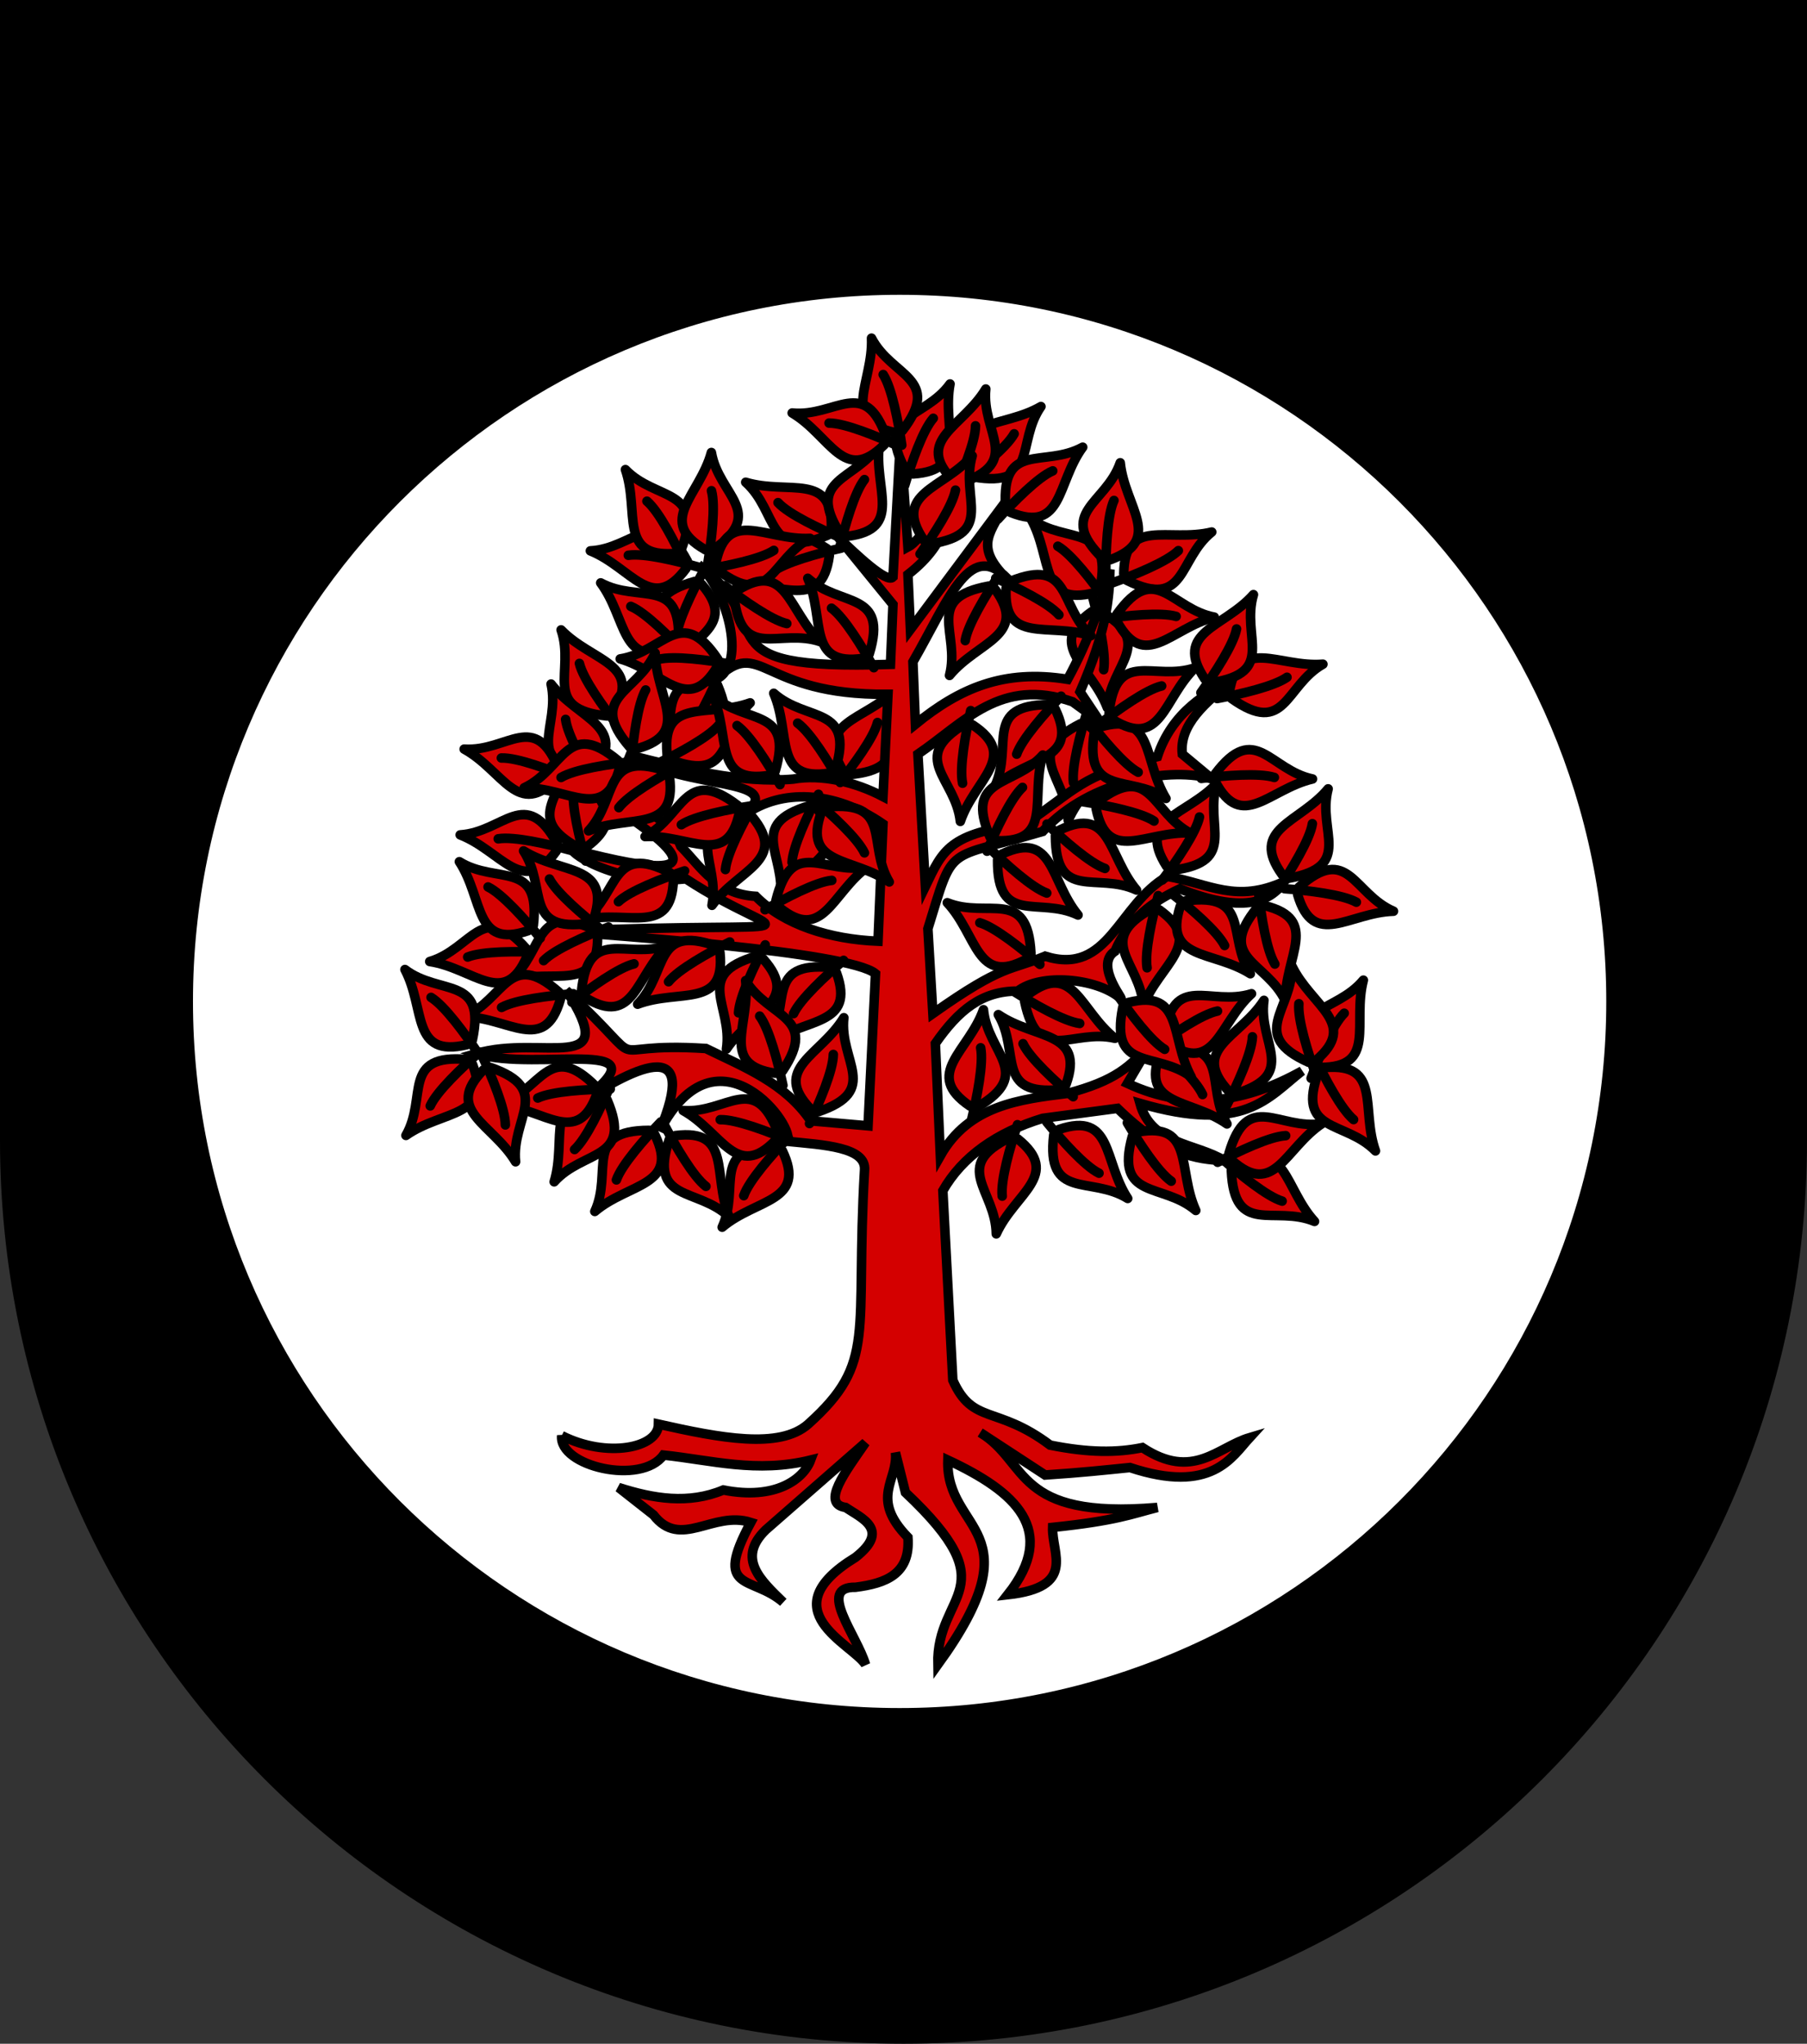
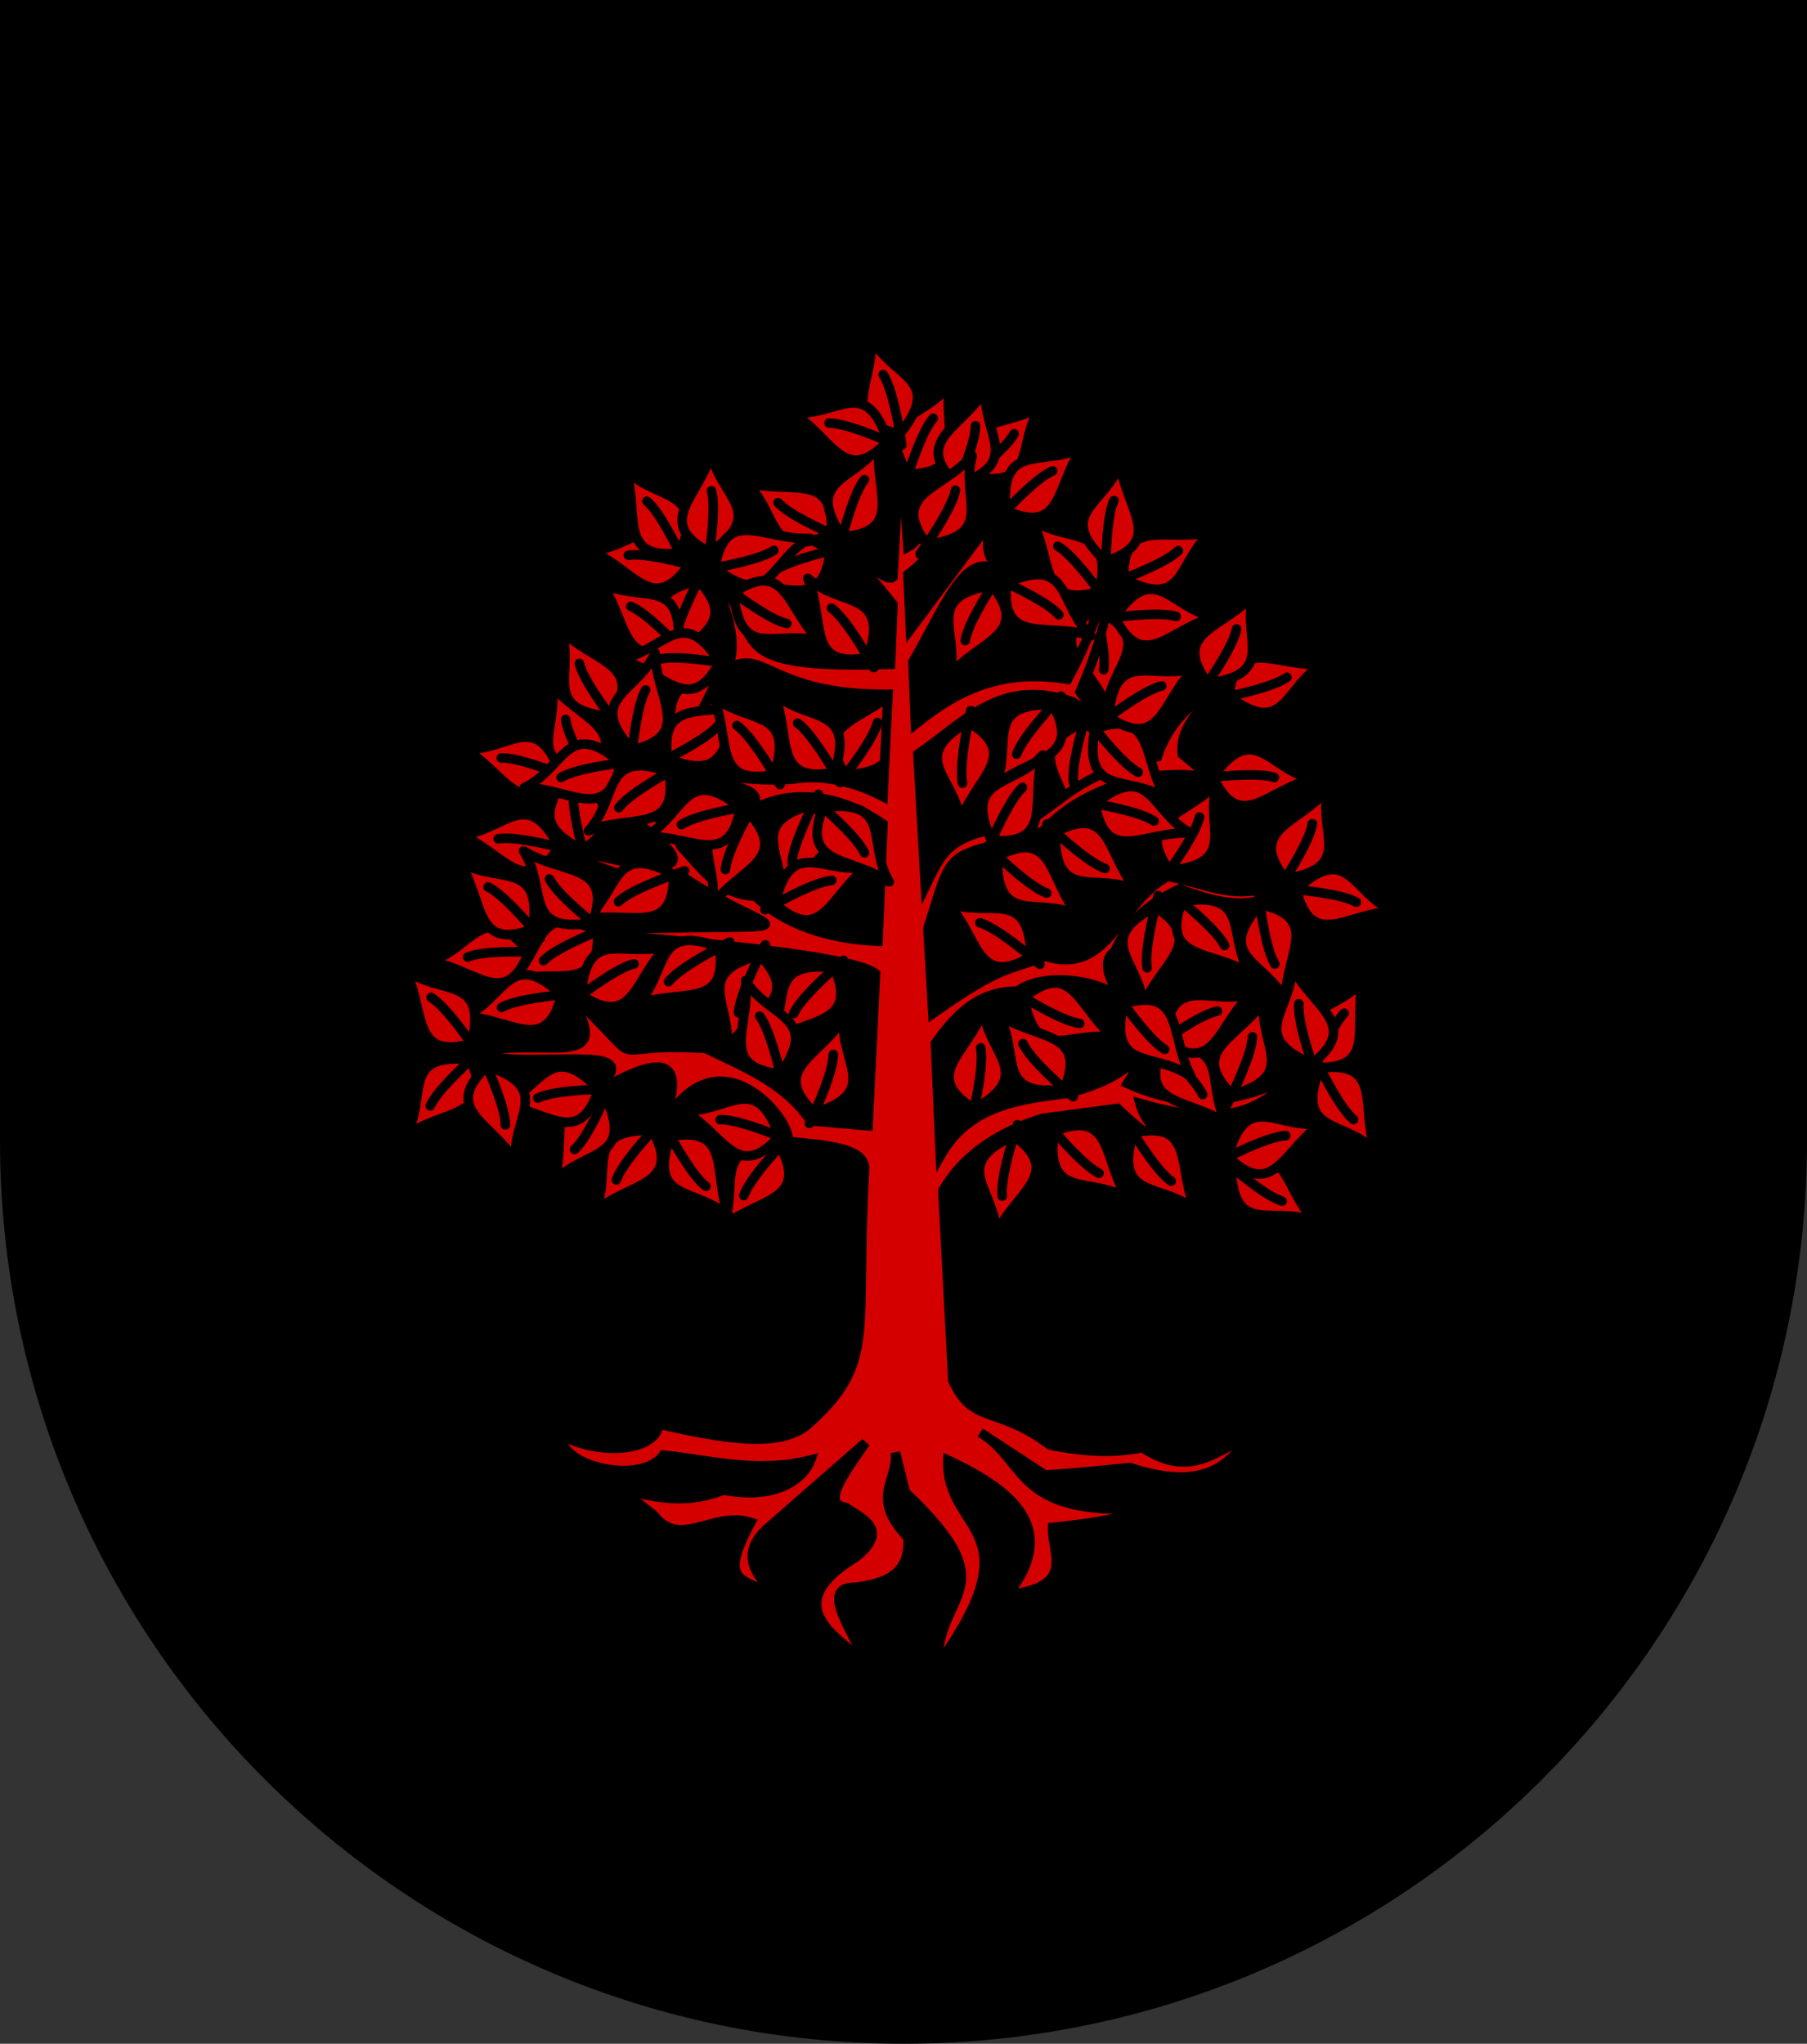
<svg xmlns="http://www.w3.org/2000/svg" xmlns:ns1="http://www.inkscape.org/namespaces/inkscape" xmlns:ns2="http://sodipodi.sourceforge.net/DTD/sodipodi-0.dtd" xmlns:xlink="http://www.w3.org/1999/xlink" width="763" height="863" id="svg2" version="1.1" ns1:version="0.47 r22583" ns2:docname="Wappen_Haus_Gareth.svg">
  <rect width="100%" height="100%" fill="#333333" stroke="none" />
  <defs id="defs4">
    <ns1:perspective ns2:type="inkscape:persp3d" ns1:vp_x="0 : 526.18109 : 1" ns1:vp_y="0 : 1000 : 0" ns1:vp_z="744.09448 : 526.18109 : 1" ns1:persp3d-origin="372.04724 : 350.78739 : 1" id="perspective10" />
    <ns1:perspective id="perspective2828" ns1:persp3d-origin="0.5 : 0.33333333 : 1" ns1:vp_z="1 : 0.5 : 1" ns1:vp_y="0 : 1000 : 0" ns1:vp_x="0 : 0.5 : 1" ns2:type="inkscape:persp3d" />
    <ns1:perspective id="perspective2828-7" ns1:persp3d-origin="0.5 : 0.33333333 : 1" ns1:vp_z="1 : 0.5 : 1" ns1:vp_y="0 : 1000 : 0" ns1:vp_x="0 : 0.5 : 1" ns2:type="inkscape:persp3d" />
    <ns1:perspective id="perspective3640" ns1:persp3d-origin="0.5 : 0.33333333 : 1" ns1:vp_z="1 : 0.5 : 1" ns1:vp_y="0 : 1000 : 0" ns1:vp_x="0 : 0.5 : 1" ns2:type="inkscape:persp3d" />
    <ns1:perspective id="perspective3670" ns1:persp3d-origin="0.5 : 0.33333333 : 1" ns1:vp_z="1 : 0.5 : 1" ns1:vp_y="0 : 1000 : 0" ns1:vp_x="0 : 0.5 : 1" ns2:type="inkscape:persp3d" />
    <ns1:perspective id="perspective3693" ns1:persp3d-origin="0.5 : 0.33333333 : 1" ns1:vp_z="1 : 0.5 : 1" ns1:vp_y="0 : 1000 : 0" ns1:vp_x="0 : 0.5 : 1" ns2:type="inkscape:persp3d" />
    <ns1:perspective id="perspective3720" ns1:persp3d-origin="0.5 : 0.33333333 : 1" ns1:vp_z="1 : 0.5 : 1" ns1:vp_y="0 : 1000 : 0" ns1:vp_x="0 : 0.5 : 1" ns2:type="inkscape:persp3d" />
    <ns1:perspective id="perspective3747" ns1:persp3d-origin="0.5 : 0.33333333 : 1" ns1:vp_z="1 : 0.5 : 1" ns1:vp_y="0 : 1000 : 0" ns1:vp_x="0 : 0.5 : 1" ns2:type="inkscape:persp3d" />
    <ns1:perspective id="perspective3763" ns1:persp3d-origin="0.5 : 0.33333333 : 1" ns1:vp_z="1 : 0.5 : 1" ns1:vp_y="0 : 1000 : 0" ns1:vp_x="0 : 0.5 : 1" ns2:type="inkscape:persp3d" />
    <ns1:perspective id="perspective3792" ns1:persp3d-origin="0.5 : 0.33333333 : 1" ns1:vp_z="1 : 0.5 : 1" ns1:vp_y="0 : 1000 : 0" ns1:vp_x="0 : 0.5 : 1" ns2:type="inkscape:persp3d" />
    <ns1:perspective id="perspective3814" ns1:persp3d-origin="0.5 : 0.33333333 : 1" ns1:vp_z="1 : 0.5 : 1" ns1:vp_y="0 : 1000 : 0" ns1:vp_x="0 : 0.5 : 1" ns2:type="inkscape:persp3d" />
    <ns1:perspective id="perspective3841" ns1:persp3d-origin="0.5 : 0.33333333 : 1" ns1:vp_z="1 : 0.5 : 1" ns1:vp_y="0 : 1000 : 0" ns1:vp_x="0 : 0.5 : 1" ns2:type="inkscape:persp3d" />
    <ns1:perspective id="perspective3841-5" ns1:persp3d-origin="0.5 : 0.33333333 : 1" ns1:vp_z="1 : 0.5 : 1" ns1:vp_y="0 : 1000 : 0" ns1:vp_x="0 : 0.5 : 1" ns2:type="inkscape:persp3d" />
    <ns1:perspective id="perspective3872" ns1:persp3d-origin="0.5 : 0.33333333 : 1" ns1:vp_z="1 : 0.5 : 1" ns1:vp_y="0 : 1000 : 0" ns1:vp_x="0 : 0.5 : 1" ns2:type="inkscape:persp3d" />
    <ns1:perspective id="perspective3898" ns1:persp3d-origin="0.5 : 0.33333333 : 1" ns1:vp_z="1 : 0.5 : 1" ns1:vp_y="0 : 1000 : 0" ns1:vp_x="0 : 0.5 : 1" ns2:type="inkscape:persp3d" />
    <ns1:perspective id="perspective3920" ns1:persp3d-origin="0.5 : 0.33333333 : 1" ns1:vp_z="1 : 0.5 : 1" ns1:vp_y="0 : 1000 : 0" ns1:vp_x="0 : 0.5 : 1" ns2:type="inkscape:persp3d" />
    <ns1:perspective id="perspective2860" ns1:persp3d-origin="0.5 : 0.33333333 : 1" ns1:vp_z="1 : 0.5 : 1" ns1:vp_y="0 : 1000 : 0" ns1:vp_x="0 : 0.5 : 1" ns2:type="inkscape:persp3d" />
    <ns1:perspective id="perspective3672" ns1:persp3d-origin="0.5 : 0.33333333 : 1" ns1:vp_z="1 : 0.5 : 1" ns1:vp_y="0 : 1000 : 0" ns1:vp_x="0 : 0.5 : 1" ns2:type="inkscape:persp3d" />
    <ns1:perspective id="perspective3695" ns1:persp3d-origin="0.5 : 0.33333333 : 1" ns1:vp_z="1 : 0.5 : 1" ns1:vp_y="0 : 1000 : 0" ns1:vp_x="0 : 0.5 : 1" ns2:type="inkscape:persp3d" />
    <ns1:perspective id="perspective3261" ns1:persp3d-origin="0.5 : 0.33333333 : 1" ns1:vp_z="1 : 0.5 : 1" ns1:vp_y="0 : 1000 : 0" ns1:vp_x="0 : 0.5 : 1" ns2:type="inkscape:persp3d" />
    <ns1:perspective id="perspective2828-1" ns1:persp3d-origin="0.5 : 0.33333333 : 1" ns1:vp_z="1 : 0.5 : 1" ns1:vp_y="0 : 1000 : 0" ns1:vp_x="0 : 0.5 : 1" ns2:type="inkscape:persp3d" />
    <ns1:perspective id="perspective3652" ns1:persp3d-origin="0.5 : 0.33333333 : 1" ns1:vp_z="1 : 0.5 : 1" ns1:vp_y="0 : 1000 : 0" ns1:vp_x="0 : 0.5 : 1" ns2:type="inkscape:persp3d" />
    <ns1:perspective id="perspective3652-2" ns1:persp3d-origin="0.5 : 0.33333333 : 1" ns1:vp_z="1 : 0.5 : 1" ns1:vp_y="0 : 1000 : 0" ns1:vp_x="0 : 0.5 : 1" ns2:type="inkscape:persp3d" />
    <ns1:perspective id="perspective3652-5" ns1:persp3d-origin="0.5 : 0.33333333 : 1" ns1:vp_z="1 : 0.5 : 1" ns1:vp_y="0 : 1000 : 0" ns1:vp_x="0 : 0.5 : 1" ns2:type="inkscape:persp3d" />
    <ns1:perspective id="perspective3727" ns1:persp3d-origin="0.5 : 0.33333333 : 1" ns1:vp_z="1 : 0.5 : 1" ns1:vp_y="0 : 1000 : 0" ns1:vp_x="0 : 0.5 : 1" ns2:type="inkscape:persp3d" />
    <ns1:perspective id="perspective3843" ns1:persp3d-origin="0.5 : 0.33333333 : 1" ns1:vp_z="1 : 0.5 : 1" ns1:vp_y="0 : 1000 : 0" ns1:vp_x="0 : 0.5 : 1" ns2:type="inkscape:persp3d" />
    <ns1:perspective id="perspective3970" ns1:persp3d-origin="0.5 : 0.33333333 : 1" ns1:vp_z="1 : 0.5 : 1" ns1:vp_y="0 : 1000 : 0" ns1:vp_x="0 : 0.5 : 1" ns2:type="inkscape:persp3d" />
    <ns1:perspective id="perspective4007" ns1:persp3d-origin="0.5 : 0.33333333 : 1" ns1:vp_z="1 : 0.5 : 1" ns1:vp_y="0 : 1000 : 0" ns1:vp_x="0 : 0.5 : 1" ns2:type="inkscape:persp3d" />
    <ns1:perspective id="perspective4062" ns1:persp3d-origin="0.5 : 0.33333333 : 1" ns1:vp_z="1 : 0.5 : 1" ns1:vp_y="0 : 1000 : 0" ns1:vp_x="0 : 0.5 : 1" ns2:type="inkscape:persp3d" />
    <ns1:perspective id="perspective4153" ns1:persp3d-origin="0.5 : 0.33333333 : 1" ns1:vp_z="1 : 0.5 : 1" ns1:vp_y="0 : 1000 : 0" ns1:vp_x="0 : 0.5 : 1" ns2:type="inkscape:persp3d" />
    <ns1:perspective id="perspective4316" ns1:persp3d-origin="0.5 : 0.33333333 : 1" ns1:vp_z="1 : 0.5 : 1" ns1:vp_y="0 : 1000 : 0" ns1:vp_x="0 : 0.5 : 1" ns2:type="inkscape:persp3d" />
    <ns1:perspective id="perspective4316-9" ns1:persp3d-origin="0.5 : 0.33333333 : 1" ns1:vp_z="1 : 0.5 : 1" ns1:vp_y="0 : 1000 : 0" ns1:vp_x="0 : 0.5 : 1" ns2:type="inkscape:persp3d" />
    <ns1:perspective id="perspective2898" ns1:persp3d-origin="0.5 : 0.33333333 : 1" ns1:vp_z="1 : 0.5 : 1" ns1:vp_y="0 : 1000 : 0" ns1:vp_x="0 : 0.5 : 1" ns2:type="inkscape:persp3d" />
    <ns1:perspective id="perspective3337" ns1:persp3d-origin="0.5 : 0.33333333 : 1" ns1:vp_z="1 : 0.5 : 1" ns1:vp_y="0 : 1000 : 0" ns1:vp_x="0 : 0.5 : 1" ns2:type="inkscape:persp3d" />
    <ns1:perspective id="perspective3373" ns1:persp3d-origin="0.5 : 0.33333333 : 1" ns1:vp_z="1 : 0.5 : 1" ns1:vp_y="0 : 1000 : 0" ns1:vp_x="0 : 0.5 : 1" ns2:type="inkscape:persp3d" />
    <ns1:perspective id="perspective3837" ns1:persp3d-origin="0.5 : 0.33333333 : 1" ns1:vp_z="1 : 0.5 : 1" ns1:vp_y="0 : 1000 : 0" ns1:vp_x="0 : 0.5 : 1" ns2:type="inkscape:persp3d" />
    <ns1:perspective id="perspective4362" ns1:persp3d-origin="0.5 : 0.33333333 : 1" ns1:vp_z="1 : 0.5 : 1" ns1:vp_y="0 : 1000 : 0" ns1:vp_x="0 : 0.5 : 1" ns2:type="inkscape:persp3d" />
    <ns1:perspective id="perspective3266" ns1:persp3d-origin="0.5 : 0.33333333 : 1" ns1:vp_z="1 : 0.5 : 1" ns1:vp_y="0 : 1000 : 0" ns1:vp_x="0 : 0.5 : 1" ns2:type="inkscape:persp3d" />
    <ns1:perspective id="perspective3806" ns1:persp3d-origin="0.5 : 0.33333333 : 1" ns1:vp_z="1 : 0.5 : 1" ns1:vp_y="0 : 1000 : 0" ns1:vp_x="0 : 0.5 : 1" ns2:type="inkscape:persp3d" />
    <ns1:perspective id="perspective2894" ns1:persp3d-origin="0.5 : 0.33333333 : 1" ns1:vp_z="1 : 0.5 : 1" ns1:vp_y="0 : 1000 : 0" ns1:vp_x="0 : 0.5 : 1" ns2:type="inkscape:persp3d" />
    <ns1:perspective ns2:type="inkscape:persp3d" ns1:vp_x="0 : 0.5 : 1" ns1:vp_y="0 : 1000 : 0" ns1:vp_z="1 : 0.5 : 1" ns1:persp3d-origin="0.5 : 0.33333333 : 1" id="perspective3777" />
    <ns1:perspective ns2:type="inkscape:persp3d" ns1:vp_x="0 : 330 : 1" ns1:vp_y="0 : 1000 : 0" ns1:vp_z="600 : 330 : 1" ns1:persp3d-origin="300 : 220 : 1" id="perspective3272" />
    <linearGradient id="linearGradient2893-7">
      <stop style="stop-color:#ffffff;stop-opacity:0.314" offset="0" id="stop2895-4" />
      <stop style="stop-color:#ffffff;stop-opacity:0.251" offset="0.19" id="stop2897-0" />
      <stop style="stop-color:#6b6b6b;stop-opacity:0.125" offset="0.6" id="stop2901-9" />
      <stop style="stop-color:#000000;stop-opacity:0.125" offset="1" id="stop2899-4" />
    </linearGradient>
    <radialGradient cx="221.445" cy="226.331" r="300" fx="221.445" fy="226.331" id="radialGradient3163-8" xlink:href="#linearGradient2893-7" gradientUnits="userSpaceOnUse" gradientTransform="matrix(1.353,0,0,1.349,-77.629,-85.747)" />
    <linearGradient x1="171" y1="92.5" x2="180" y2="96.5" id="linearGradient2433" xlink:href="#linearGradient1732" gradientUnits="userSpaceOnUse" />
    <linearGradient x1="94.281" y1="496.131" x2="124.137" y2="467.622" id="linearGradient1561" xlink:href="#linearGradient1732" gradientUnits="userSpaceOnUse" gradientTransform="translate(-1.428571e-5,-5.714286e-5)" />
    <linearGradient x1="270.496" y1="176.249" x2="296.929" y2="185.716" id="linearGradient1559" xlink:href="#linearGradient1732" gradientUnits="userSpaceOnUse" gradientTransform="translate(-1.428571e-5,-5.714286e-5)" />
    <linearGradient x1="179.583" y1="75.234" x2="193.021" y2="101.814" id="linearGradient1557" xlink:href="#linearGradient1732" gradientUnits="userSpaceOnUse" gradientTransform="translate(-1.428571e-5,-5.714286e-5)" />
    <linearGradient x1="112.239" y1="75.234" x2="137.605" y2="90.412" id="linearGradient1555" xlink:href="#linearGradient1732" gradientUnits="userSpaceOnUse" gradientTransform="translate(-1.428571e-5,-5.714286e-5)" />
    <linearGradient x1="87.547" y1="139.21" x2="124.361" y2="137.971" id="linearGradient1553" xlink:href="#linearGradient1732" gradientUnits="userSpaceOnUse" gradientTransform="translate(-1.428571e-5,-5.714286e-5)" />
    <linearGradient x1="124.585" y1="115.64" x2="157.2" y2="137.971" id="linearGradient1551" xlink:href="#linearGradient1732" gradientUnits="userSpaceOnUse" gradientTransform="translate(-1.428571e-5,-5.714286e-5)" />
    <linearGradient x1="177.338" y1="217.778" x2="211.83" y2="213.55" id="linearGradient1549" xlink:href="#linearGradient1732" gradientUnits="userSpaceOnUse" gradientTransform="translate(-1.428571e-5,-5.714286e-5)" />
    <linearGradient id="linearGradient1732">
      <stop style="stop-color:#ffffff;stop-opacity:1" offset="0" id="stop1734" />
      <stop style="stop-color:#ffffff;stop-opacity:1" offset="1" id="stop1736" />
    </linearGradient>
    <linearGradient x1="241.143" y1="51.421" x2="243.124" y2="48.303" id="linearGradient1397" xlink:href="#linearGradient1732" gradientUnits="userSpaceOnUse" gradientTransform="translate(75.923,47.102)" />
    <linearGradient x1="337.302" y1="571.111" x2="341.27" y2="546.905" id="linearGradient1682" xlink:href="#linearGradient1732" gradientUnits="userSpaceOnUse" gradientTransform="translate(-1.428571e-5,-5.714286e-5)" />
    <linearGradient x1="300" y1="566.746" x2="319.151" y2="547.595" id="linearGradient1674" xlink:href="#linearGradient1732" gradientUnits="userSpaceOnUse" gradientTransform="translate(-1.428571e-5,-5.714286e-5)" />
    <linearGradient x1="266.27" y1="534.206" x2="312.302" y2="534.603" id="linearGradient1666" xlink:href="#linearGradient1732" gradientUnits="userSpaceOnUse" gradientTransform="translate(-1.428571e-5,-5.714286e-5)" />
    <linearGradient x1="292.857" y1="493.73" x2="321.825" y2="513.175" id="linearGradient1658" xlink:href="#linearGradient1732" gradientUnits="userSpaceOnUse" gradientTransform="translate(-1.428571e-5,-5.714286e-5)" />
    <linearGradient x1="186.508" y1="491.746" x2="186.508" y2="458.413" id="linearGradient1650" xlink:href="#linearGradient1732" gradientUnits="userSpaceOnUse" gradientTransform="translate(-1.428571e-5,-5.714286e-5)" />
    <linearGradient x1="143.651" y1="488.968" x2="163.889" y2="454.048" id="linearGradient1642" xlink:href="#linearGradient1732" gradientUnits="userSpaceOnUse" gradientTransform="translate(-1.428571e-5,-5.714286e-5)" />
    <linearGradient x1="107.143" y1="225.278" x2="130.357" y2="242.341" id="linearGradient1582" xlink:href="#linearGradient1732" gradientUnits="userSpaceOnUse" gradientTransform="translate(-1.428571e-5,-5.714286e-5)" />
    <linearGradient x1="131.151" y1="395.317" x2="166.667" y2="415.357" id="linearGradient1622" xlink:href="#linearGradient1732" gradientUnits="userSpaceOnUse" gradientTransform="translate(-1.428571e-5,-5.714286e-5)" />
    <linearGradient x1="118.452" y1="312.778" x2="136.325" y2="294.722" id="linearGradient1614" xlink:href="#linearGradient1732" gradientUnits="userSpaceOnUse" gradientTransform="translate(-1.428571e-5,-5.714286e-5)" />
    <linearGradient x1="88.492" y1="297.103" x2="118.056" y2="280.635" id="linearGradient1606" xlink:href="#linearGradient1732" gradientUnits="userSpaceOnUse" gradientTransform="translate(-1.428571e-5,-5.714286e-5)" />
    <linearGradient x1="84.127" y1="260.595" x2="115.675" y2="257.619" id="linearGradient1598" xlink:href="#linearGradient1732" gradientUnits="userSpaceOnUse" gradientTransform="translate(-1.428571e-5,-5.714286e-5)" />
    <linearGradient x1="82.143" y1="264.167" x2="113.69" y2="258.413" id="linearGradient1590" xlink:href="#linearGradient1732" gradientUnits="userSpaceOnUse" gradientTransform="translate(-1.428571e-5,-5.714286e-5)" />
    <linearGradient x1="107.75" y1="191.963" x2="139.396" y2="166.385" id="linearGradient1800" xlink:href="#linearGradient1732" gradientUnits="userSpaceOnUse" gradientTransform="translate(-1.428571e-5,-5.714286e-5)" />
    <ns1:perspective ns2:type="inkscape:persp3d" ns1:vp_x="0 : 0.5 : 1" ns1:vp_y="0 : 1000 : 0" ns1:vp_z="1 : 0.5 : 1" ns1:persp3d-origin="0.5 : 0.33333333 : 1" id="perspective5073" />
    <ns1:perspective ns2:type="inkscape:persp3d" ns1:vp_x="0 : 0.5 : 1" ns1:vp_y="0 : 1000 : 0" ns1:vp_z="1 : 0.5 : 1" ns1:persp3d-origin="0.5 : 0.33333333 : 1" id="perspective5000" />
    <ns1:perspective ns2:type="inkscape:persp3d" ns1:vp_x="0 : 0.5 : 1" ns1:vp_y="0 : 1000 : 0" ns1:vp_z="1 : 0.5 : 1" ns1:persp3d-origin="0.5 : 0.33333333 : 1" id="perspective4873" />
    <ns1:perspective ns2:type="inkscape:persp3d" ns1:vp_x="0 : 0.5 : 1" ns1:vp_y="0 : 1000 : 0" ns1:vp_z="1 : 0.5 : 1" ns1:persp3d-origin="0.5 : 0.33333333 : 1" id="perspective4800" />
    <ns1:perspective ns2:type="inkscape:persp3d" ns1:vp_x="0 : 0.5 : 1" ns1:vp_y="0 : 1000 : 0" ns1:vp_z="1 : 0.5 : 1" ns1:persp3d-origin="0.5 : 0.33333333 : 1" id="perspective4772" />
    <ns1:perspective ns2:type="inkscape:persp3d" ns1:vp_x="0 : 0.5 : 1" ns1:vp_y="0 : 1000 : 0" ns1:vp_z="1 : 0.5 : 1" ns1:persp3d-origin="0.5 : 0.33333333 : 1" id="perspective4735" />
    <ns1:perspective ns2:type="inkscape:persp3d" ns1:vp_x="0 : 0.5 : 1" ns1:vp_y="0 : 1000 : 0" ns1:vp_z="1 : 0.5 : 1" ns1:persp3d-origin="0.5 : 0.33333333 : 1" id="perspective4707" />
    <ns1:perspective ns2:type="inkscape:persp3d" ns1:vp_x="0 : 152.10001 : 1" ns1:vp_y="0 : 1000 : 0" ns1:vp_z="251 : 152.10001 : 1" ns1:persp3d-origin="125.5 : 101.4 : 1" id="perspective4674" />
    <ns1:perspective ns2:type="inkscape:persp3d" ns1:vp_x="0 : 299.7887 : 1" ns1:vp_y="0 : 1000 : 0" ns1:vp_z="534.07306 : 299.7887 : 1" ns1:persp3d-origin="267.03653 : 199.85913 : 1" id="perspective3854" />
    <ns1:perspective ns2:type="inkscape:persp3d" ns1:vp_x="0 : 330 : 1" ns1:vp_y="0 : 1000 : 0" ns1:vp_z="600 : 330 : 1" ns1:persp3d-origin="300 : 220 : 1" id="perspective3784" />
    <linearGradient id="linearGradient2893">
      <stop style="stop-color:#ffffff;stop-opacity:0.314" offset="0" id="stop2895" />
      <stop style="stop-color:#ffffff;stop-opacity:0.251" offset="0.19" id="stop2897" />
      <stop style="stop-color:#6b6b6b;stop-opacity:0.125" offset="0.6" id="stop2901" />
      <stop style="stop-color:#000000;stop-opacity:0.125" offset="1" id="stop2899" />
    </linearGradient>
    <radialGradient cx="221.445" cy="226.331" r="300" fx="221.445" fy="226.331" id="radialGradient3163" xlink:href="#linearGradient2893" gradientUnits="userSpaceOnUse" gradientTransform="matrix(1.353,0,0,1.349,-77.629,-85.747)" />
    <ns1:perspective ns2:type="inkscape:persp3d" ns1:vp_x="0 : 0.5 : 1" ns1:vp_y="0 : 1000 : 0" ns1:vp_z="1 : 0.5 : 1" ns1:persp3d-origin="0.5 : 0.33333333 : 1" id="perspective3533-4" />
    <ns1:perspective ns2:type="inkscape:persp3d" ns1:vp_x="0 : 0.5 : 1" ns1:vp_y="0 : 1000 : 0" ns1:vp_z="1 : 0.5 : 1" ns1:persp3d-origin="0.5 : 0.33333333 : 1" id="perspective3533-7" />
    <ns1:perspective ns2:type="inkscape:persp3d" ns1:vp_x="0 : 0.5 : 1" ns1:vp_y="0 : 1000 : 0" ns1:vp_z="1 : 0.5 : 1" ns1:persp3d-origin="0.5 : 0.33333333 : 1" id="perspective3533" />
    <ns1:perspective ns2:type="inkscape:persp3d" ns1:vp_x="0 : 152.10001 : 1" ns1:vp_y="0 : 1000 : 0" ns1:vp_z="251 : 152.10001 : 1" ns1:persp3d-origin="125.5 : 101.4 : 1" id="perspective3382" />
    <ns1:perspective id="perspective161" ns1:persp3d-origin="381.50003 : 287.66667 : 1" ns1:vp_z="763.00006 : 431.5 : 1" ns1:vp_y="0 : 1000 : 0" ns1:vp_x="0 : 431.5 : 1" ns2:type="inkscape:persp3d" />
  </defs>
  <ns2:namedview id="base" pagecolor="#ffffff" bordercolor="#666666" borderopacity="1.0" ns1:pageopacity="0.0" ns1:pageshadow="2" ns1:zoom="0.7" ns1:cx="285.91395" ns1:cy="422.23876" ns1:document-units="px" ns1:current-layer="layer1" showgrid="true" ns1:window-width="1725" ns1:window-height="1178" ns1:window-x="-8" ns1:window-y="-8" ns1:window-maximized="1">
    <ns1:grid type="xygrid" id="grid2816" empspacing="5" visible="true" enabled="true" snapvisiblegridlinesonly="true" />
  </ns2:namedview>
  <g ns1:label="Ebene 1" ns1:groupmode="layer" id="layer1" transform="translate(-1.644,-192.036)">
    <path style="fill:#000000;fill-opacity:1;stroke:#000000;stroke-width:3;stroke-miterlimit:4;stroke-opacity:1;stroke-dasharray:none" d="m 3.144,193.536 0,480 c 0,209.868 170.132,380 380,380 209.868,0 380,-170.132 380,-380 l 0,-480 -760,0 z" id="path2850" />
-     <path ns2:type="arc" style="fill:#ffffff;fill-opacity:1;stroke:#000000;stroke-width:3.4;stroke-miterlimit:4;stroke-opacity:1;stroke-dasharray:none" id="path2989" ns2:cx="380" ns2:cy="383" ns2:rx="340" ns2:ry="340" d="M 720,383 C 720,570.777 567.777,723 380,723 192.223,723 40,570.777 40,383 40,195.223 192.223,43 380,43 567.777,43 720,195.223 720,383 z" transform="matrix(0.882,0,0,0.882,46.349,277.095)" />
    <g id="g3663-8" transform="matrix(1.341,0,0,1.341,115.668,92.624)" style="fill:#d40000;stroke:#000000;stroke-width:3;stroke-miterlimit:4;stroke-opacity:1;stroke-dasharray:none">
      <use transform="translate(34.757,-130.625)" id="use3346-2" x="0" y="0" width="600" height="660" xlink:href="#use3236-9" style="fill:#d40000;stroke:#000000;stroke-width:3;stroke-miterlimit:4;stroke-opacity:1;stroke-dasharray:none" />
      <use transform="matrix(-0.996,0.086,-0.086,-0.996,338.222,736.148)" id="use3342-4" x="0" y="0" width="600" height="660" xlink:href="#g5567-1" style="fill:#d40000;stroke:#000000;stroke-width:3;stroke-miterlimit:4;stroke-opacity:1;stroke-dasharray:none" />
      <use transform="matrix(0.964,-0.264,0.264,0.964,-94.856,-125.858)" id="use3340-5" x="0" y="0" width="600" height="660" xlink:href="#g5567-1" style="fill:#d40000;stroke:#000000;stroke-width:3;stroke-miterlimit:4;stroke-opacity:1;stroke-dasharray:none" />
      <use transform="matrix(-0.985,-0.175,0.175,-0.985,263.734,668.812)" id="use3324-5" x="0" y="0" width="600" height="660" xlink:href="#g5567-1" style="fill:#d40000;stroke:#000000;stroke-width:3;stroke-miterlimit:4;stroke-opacity:1;stroke-dasharray:none" />
      <use transform="matrix(0.895,-0.446,0.446,0.895,-43.398,-29.669)" id="use3318-1" x="0" y="0" width="600" height="660" xlink:href="#g5567-1" style="fill:#d40000;stroke:#000000;stroke-width:3;stroke-miterlimit:4;stroke-opacity:1;stroke-dasharray:none" />
      <use transform="matrix(0.79,-0.613,0.613,0.79,-80.595,-0.717)" id="use3308-7" x="0" y="0" width="600" height="660" xlink:href="#use3236-9" style="fill:#d40000;stroke:#000000;stroke-width:3;stroke-miterlimit:4;stroke-opacity:1;stroke-dasharray:none" />
      <path d="m 91.837,526.193 c 14.247,7.206 30.419,3.903 30.475,-3.613 19.318,4.331 38.082,7.997 47.127,0 21.828,-19.604 14.73,-27.917 17.751,-79.959 0.638,-7.309 -12.824,-7.962 -24.506,-9.111 3.825,-3.412 -21.668,-38.719 -40.065,-3.131 12.388,-29.504 -5.6,-21.724 -26.218,-8.219 31.622,-23.018 -12.436,-10.117 -31.426,-16.298 20.656,-6.087 46.027,7.432 28.265,-19.891 29.293,27.365 7.679,16.024 43.996,18.32 12.108,5.925 24.893,10.835 32.989,22.778 l 18.065,1.571 2.356,-47.912 c -8.384,-7.057 -84.741,-12.146 -98.966,-13.353 86.175,-3.654 70.833,4.242 39.272,-16.494 -23.747,2.349 -38.754,-10.071 -35.17,-9.122 55.005,14.561 25.822,-5.923 -1.746,-22.296 6.398,3.108 30,7.637 35.345,21.207 6.451,6.639 11.19,14.992 23.563,15.709 8.9,8.991 23.313,13.512 38.487,14.138 l 1.571,-36.916 c -15.556,-10.749 -32.126,-10.873 -43.2,-3.142 12.612,-11.782 -17.339,-7.069 -37.701,-18.851 18.245,4.728 36.43,9.277 52.625,7.854 8.902,-1.579 19.374,0.835 28.276,5.498 l 1.571,-32.203 c -40.645,0.429 -39.671,-18.754 -54.244,-4.665 10.542,-4.884 2.821,-29.373 -5.45,-36.178 26.419,19.672 -1.164,33.392 60.479,31.418 l 0.785,-18.851 -17.28,-21.207 c 5.763,5.504 15.303,14.635 17.28,12.567 l 2.356,-43.2 2.356,33.774 c 3.905,-2.028 10.673,-12.643 16.494,-20.422 -4.413,8.894 -2.605,18.272 -16.494,29.062 l 0.785,17.28 29.847,-40.058 c -3.61,9.266 -11.264,13.372 1.802,25.273 -12.658,-14.769 -19.282,4.858 -30.863,24.996 l 0.785,19.636 c 13.894,-11.304 27.772,-17.408 47.912,-14.138 6.936,-12.762 10.571,-23.875 13.353,-34.56 -0.211,9.166 -0.985,19.035 -9.425,38.487 l 6.284,9.425 -8.64,-6.284 c -22.686,-7.843 -33.966,6.442 -48.698,16.494 l 2.356,41.629 c 5.483,-11.366 7.355,-16.811 31.418,-19.636 15.874,-10.551 17.22,-15.395 41.629,-21.207 4.558,-14.002 15.72,-20.524 24.349,-24.349 -9.227,7.109 -17.568,14.395 -16.494,23.563 l 9.425,7.854 c -12.114,-3.905 -38.335,-0.084 -53.41,16.494 -31.199,9.23 -27.706,3.342 -36.131,30.632 l 1.571,26.705 c 22.374,-15.828 24.115,-13.381 35.345,-18.065 20.111,6.301 22.951,-16.287 38.487,-25.134 13.405,2.356 21.637,8.585 36.916,1.571 -4.852,6.929 -13.552,10.011 -32.989,2.356 -8.498,4.01 -16.082,9.39 -20.422,19.636 -6.944,4.559 4.233,16.919 1.5,14.643 -7.436,-6.193 -24.851,-7.756 -32.132,-2.076 -11.341,-0.076 -18.741,6.164 -25.92,16.494 l 1.571,35.345 c 8.999,-15.919 25.043,-17.755 40.058,-19.636 14.891,-4.001 19.733,-8.158 26.705,-16.494 l -7.854,13.353 c 19.481,9.073 37.59,5.808 54.981,-3.927 -10.833,8.464 -18.131,19.821 -51.054,10.211 3.622,13.061 17.509,12.436 26.705,18.065 -9.111,-0.489 -18.504,-1.634 -33.774,-16.494 l -23.563,3.142 c -14.461,4.405 -25.334,12.09 -31.418,22.778 l 3.142,59.694 c 6.288,14.121 13.77,7.756 30.632,20.422 12.135,2.447 21.022,2.433 29.062,0.785 15.976,10.485 23.589,-0.115 33.774,-3.142 -5.554,6.061 -11.927,17.969 -37.701,9.425 -7.888,0.785 -14.84,1.571 -26.705,2.356 l -20.422,-13.353 c 15.424,9.239 10.416,27.417 55.767,23.563 -8.207,2.095 -12.944,4.189 -32.989,6.284 -0.291,8.275 7.584,18.777 -14.138,21.207 16.052,-20.342 2.494,-32.46 -18.851,-42.414 -0.714,23.151 28.165,21.083 -3.142,64.407 -0.562,-23.02 22.547,-23.317 -10.211,-54.196 l -3.142,-12.567 c 0.934,8.777 -8.24,14.184 3.927,26.705 0.844,11.578 -6.979,14.49 -16.494,15.709 -12.332,-0.246 0.509,15.242 3.142,24.349 -4.189,-6.545 -30.461,-17.068 -3.142,-33.774 11.05,-8.693 1.948,-12.301 -3.142,-15.709 -7.797,-1.155 -0.088,-11.17 6.284,-20.422 l -31.418,27.491 c -9.183,8.97 -1.631,15.847 5.498,22.778 -9.889,-8.589 -22.205,-2.898 -10.211,-25.134 -11.933,-3.803 -22.129,8.676 -30.632,-2.356 l -10.996,-8.64 c 10.996,3.527 21.993,5.365 32.989,0.785 16.428,3.279 25.252,-3.421 27.491,-9.425 -17.021,4.197 -31.25,0.021 -46.341,-1.571 -6.957,9.658 -33.049,3.538 -32.046,-6.127 z" style="fill:#d40000;fill-opacity:1;fill-rule:evenodd;stroke:#000000;stroke-width:3;stroke-linecap:butt;stroke-linejoin:miter;stroke-miterlimit:4;stroke-opacity:1;stroke-dasharray:none;display:inline" id="path4626-1" />
      <g transform="matrix(-0.172,-0.975,-0.975,0.172,733.376,1176.469)" style="fill:#d40000;fill-opacity:1;stroke:#000000;stroke-width:3.031;stroke-miterlimit:4;stroke-opacity:1;stroke-dasharray:none" id="g5567-1">
        <path d="m 827.778,501.27 c 11.451,-7.974 26.003,-0.615 22.407,-21.477 l -1.761,-1.597 c -17.509,-4.908 -13.493,10.82 -20.646,23.074 z" style="fill:#d40000;fill-opacity:1;fill-rule:evenodd;stroke:#000000;stroke-width:3.031;stroke-linecap:butt;stroke-linejoin:round;stroke-miterlimit:4;stroke-opacity:1;stroke-dasharray:none" id="path5569-5" />
        <path d="m 852.176,475.647 c -4.396,6.012 -11.317,14.677 -15.713,17.116" style="fill:#d40000;fill-opacity:1;fill-rule:evenodd;stroke:#000000;stroke-width:3.031;stroke-linecap:round;stroke-linejoin:round;stroke-miterlimit:4;stroke-opacity:1;stroke-dasharray:none" id="path5571-2" />
      </g>
      <use transform="matrix(-0.78,0.626,-0.626,-0.78,443.401,602.729)" id="use3316-7" x="0" y="0" width="600" height="660" xlink:href="#use3236-9" style="fill:#d40000;stroke:#000000;stroke-width:3;stroke-miterlimit:4;stroke-opacity:1;stroke-dasharray:none" />
      <use transform="matrix(-0.579,0.815,-0.815,-0.579,504.004,475.006)" id="use3256-6" x="0" y="0" width="600" height="660" xlink:href="#use3236-9" style="fill:#d40000;stroke:#000000;stroke-width:3;stroke-miterlimit:4;stroke-opacity:1;stroke-dasharray:none" />
      <use transform="matrix(-0.062,0.998,-0.998,-0.062,565.148,183.866)" id="use3338-1" x="0" y="0" width="600" height="660" xlink:href="#g5567-1" style="fill:#d40000;stroke:#000000;stroke-width:3;stroke-miterlimit:4;stroke-opacity:1;stroke-dasharray:none" />
      <use transform="translate(40.104,4.965)" id="use3117-4" x="0" y="0" width="600" height="660" xlink:href="#g5567-1" style="fill:#d40000;stroke:#000000;stroke-width:3;stroke-miterlimit:4;stroke-opacity:1;stroke-dasharray:none" />
      <use transform="matrix(0.903,-0.429,0.429,0.903,-59.125,95.123)" id="use3119-2" x="0" y="0" width="600" height="660" xlink:href="#g5567-1" style="fill:#d40000;stroke:#000000;stroke-width:3;stroke-miterlimit:4;stroke-opacity:1;stroke-dasharray:none" />
      <use transform="matrix(0.658,0.753,-0.753,0.658,326.064,0.116)" id="use3163-3" x="0" y="0" width="600" height="660" xlink:href="#g5567-1" style="fill:#d40000;stroke:#000000;stroke-width:3;stroke-miterlimit:4;stroke-opacity:1;stroke-dasharray:none" />
      <use transform="matrix(0.905,0.425,-0.425,0.905,176.843,-73.058)" id="use3121-2" x="0" y="0" width="600" height="660" xlink:href="#g5567-1" style="fill:#d40000;stroke:#000000;stroke-width:3;stroke-miterlimit:4;stroke-opacity:1;stroke-dasharray:none" />
      <use transform="matrix(0.995,0.1,-0.1,0.995,100.9,-61.039)" id="use3123-2" x="0" y="0" width="600" height="660" xlink:href="#g5567-1" style="fill:#d40000;stroke:#000000;stroke-width:3;stroke-miterlimit:4;stroke-opacity:1;stroke-dasharray:none" />
      <use transform="matrix(0.996,0.088,-0.088,0.996,-18.965,-31.117)" id="use3125-1" x="0" y="0" width="600" height="660" xlink:href="#g5567-1" style="fill:#d40000;stroke:#000000;stroke-width:3;stroke-miterlimit:4;stroke-opacity:1;stroke-dasharray:none" />
      <use transform="matrix(0.835,0.551,-0.551,0.835,312.66,-177.963)" id="use3127-6" x="0" y="0" width="600" height="660" xlink:href="#g5567-1" style="fill:#d40000;stroke:#000000;stroke-width:3;stroke-miterlimit:4;stroke-opacity:1;stroke-dasharray:none" />
      <use transform="translate(126.042,-134.062)" id="use3129-8" x="0" y="0" width="600" height="660" xlink:href="#g5567-1" style="fill:#d40000;stroke:#000000;stroke-width:3;stroke-miterlimit:4;stroke-opacity:1;stroke-dasharray:none" />
      <use transform="matrix(0.942,0.335,-0.335,0.942,172.042,-73.087)" id="use3131-5" x="0" y="0" width="600" height="660" xlink:href="#g5567-1" style="fill:#d40000;stroke:#000000;stroke-width:3;stroke-miterlimit:4;stroke-opacity:1;stroke-dasharray:none" />
      <use transform="matrix(0.971,-0.239,0.239,0.971,-69.027,-58.74)" id="use3133-7" x="0" y="0" width="600" height="660" xlink:href="#g5567-1" style="fill:#d40000;stroke:#000000;stroke-width:3;stroke-miterlimit:4;stroke-opacity:1;stroke-dasharray:none" />
      <use transform="matrix(0.96,-0.28,0.28,0.96,-65.117,-51.619)" id="use3135-6" x="0" y="0" width="600" height="660" xlink:href="#g5567-1" style="fill:#d40000;stroke:#000000;stroke-width:3;stroke-miterlimit:4;stroke-opacity:1;stroke-dasharray:none" />
      <use transform="matrix(0.984,-0.176,0.176,0.984,33.138,-143.499)" id="use3137-1" x="0" y="0" width="600" height="660" xlink:href="#g5567-1" style="fill:#d40000;stroke:#000000;stroke-width:3;stroke-miterlimit:4;stroke-opacity:1;stroke-dasharray:none" />
      <use transform="matrix(0.857,-0.516,0.516,0.857,-105.371,-4.904)" id="use3139-8" x="0" y="0" width="600" height="660" xlink:href="#g5567-1" style="fill:#d40000;stroke:#000000;stroke-width:3;stroke-miterlimit:4;stroke-opacity:1;stroke-dasharray:none" />
      <g transform="matrix(0.963,-0.228,0.228,0.963,-821.973,152.281)" style="fill:#d40000;fill-opacity:1;stroke:#000000;stroke-width:3.031;stroke-miterlimit:4;stroke-opacity:1;stroke-dasharray:none" id="use3236-9">
        <path d="m 827.778,501.27 c 11.451,-7.974 26.003,-0.615 22.407,-21.477 l -1.761,-1.597 c -17.509,-4.908 -13.493,10.82 -20.646,23.074 z" style="fill:#d40000;fill-opacity:1;fill-rule:evenodd;stroke:#000000;stroke-width:3.031;stroke-linecap:butt;stroke-linejoin:round;stroke-miterlimit:4;stroke-opacity:1;stroke-dasharray:none" id="path3248-2" />
        <path d="m 852.176,475.647 c -4.396,6.012 -11.317,14.677 -15.713,17.116" style="fill:#d40000;fill-opacity:1;fill-rule:evenodd;stroke:#000000;stroke-width:3.031;stroke-linecap:round;stroke-linejoin:round;stroke-miterlimit:4;stroke-opacity:1;stroke-dasharray:none" id="path3250-7" />
      </g>
      <use transform="matrix(0.701,0.713,-0.713,0.701,325.616,29.716)" id="use3141-9" x="0" y="0" width="600" height="660" xlink:href="#g5567-1" style="fill:#d40000;stroke:#000000;stroke-width:3;stroke-miterlimit:4;stroke-opacity:1;stroke-dasharray:none" />
      <use transform="matrix(0.477,0.879,-0.879,0.477,411.569,29.817)" id="use3143-5" x="0" y="0" width="600" height="660" xlink:href="#g5567-1" style="fill:#d40000;stroke:#000000;stroke-width:3;stroke-miterlimit:4;stroke-opacity:1;stroke-dasharray:none" />
      <use transform="matrix(0.358,0.934,-0.934,0.358,450.05,51.403)" id="use3201-4" x="0" y="0" width="600" height="660" xlink:href="#g5567-1" style="fill:#d40000;stroke:#000000;stroke-width:3;stroke-miterlimit:4;stroke-opacity:1;stroke-dasharray:none" />
      <use transform="matrix(0.766,0.643,-0.643,0.766,294.659,-92.556)" id="use3145-3" x="0" y="0" width="600" height="660" xlink:href="#g5567-1" style="fill:#d40000;stroke:#000000;stroke-width:3;stroke-miterlimit:4;stroke-opacity:1;stroke-dasharray:none" />
      <use transform="matrix(0.554,0.833,-0.833,0.554,433.118,-55.974)" id="use3147-1" x="0" y="0" width="600" height="660" xlink:href="#g5567-1" style="fill:#d40000;stroke:#000000;stroke-width:3;stroke-miterlimit:4;stroke-opacity:1;stroke-dasharray:none" />
      <use transform="matrix(0.746,0.666,-0.666,0.746,288.365,-13.742)" id="use3149-2" x="0" y="0" width="600" height="660" xlink:href="#g5567-1" style="fill:#d40000;stroke:#000000;stroke-width:3;stroke-miterlimit:4;stroke-opacity:1;stroke-dasharray:none" />
      <use transform="matrix(0.877,-0.48,0.48,0.877,-33.409,40.379)" id="use3151-3" x="0" y="0" width="600" height="660" xlink:href="#g5567-1" style="fill:#d40000;stroke:#000000;stroke-width:3;stroke-miterlimit:4;stroke-opacity:1;stroke-dasharray:none" />
      <use transform="matrix(0.121,-0.993,0.993,0.121,-194.728,497.927)" id="use3153-3" x="0" y="0" width="600" height="660" xlink:href="#g5567-1" style="fill:#d40000;stroke:#000000;stroke-width:3;stroke-miterlimit:4;stroke-opacity:1;stroke-dasharray:none" />
      <use transform="matrix(0.269,-0.963,0.963,0.269,-174.757,431.213)" id="use3155-4" x="0" y="0" width="600" height="660" xlink:href="#g5567-1" style="fill:#d40000;stroke:#000000;stroke-width:3;stroke-miterlimit:4;stroke-opacity:1;stroke-dasharray:none" />
      <use transform="matrix(-0.04,-0.999,0.999,-0.04,-122.175,579.129)" id="use3157-1" x="0" y="0" width="600" height="660" xlink:href="#g5567-1" style="fill:#d40000;stroke:#000000;stroke-width:3;stroke-miterlimit:4;stroke-opacity:1;stroke-dasharray:none" />
      <use transform="matrix(0.638,-0.77,0.77,0.638,-96.357,177.341)" id="use3159-1" x="0" y="0" width="600" height="660" xlink:href="#g5567-1" style="fill:#d40000;stroke:#000000;stroke-width:3;stroke-miterlimit:4;stroke-opacity:1;stroke-dasharray:none" />
      <use transform="matrix(-0.216,0.976,-0.976,-0.216,509.233,378.026)" id="use3161-3" x="0" y="0" width="600" height="660" xlink:href="#g5567-1" style="fill:#d40000;stroke:#000000;stroke-width:3;stroke-miterlimit:4;stroke-opacity:1;stroke-dasharray:none" />
      <use transform="matrix(0.353,-0.936,0.936,0.353,-114.47,371.429)" id="use3165-8" x="0" y="0" width="600" height="660" xlink:href="#g5567-1" style="fill:#d40000;stroke:#000000;stroke-width:3;stroke-miterlimit:4;stroke-opacity:1;stroke-dasharray:none" />
      <use transform="matrix(0.315,-0.949,0.949,0.315,-320.043,410.815)" id="use3167-7" x="0" y="0" width="600" height="660" xlink:href="#g5567-1" style="fill:#d40000;stroke:#000000;stroke-width:3;stroke-miterlimit:4;stroke-opacity:1;stroke-dasharray:none" />
      <use transform="matrix(0.886,0.463,-0.463,0.886,219.414,-87.295)" id="use3169-4" x="0" y="0" width="600" height="660" xlink:href="#g5567-1" style="fill:#d40000;stroke:#000000;stroke-width:3;stroke-miterlimit:4;stroke-opacity:1;stroke-dasharray:none" />
      <use transform="matrix(0.793,0.609,-0.609,0.793,314.447,-86.015)" id="use3171-2" x="0" y="0" width="600" height="660" xlink:href="#g5567-1" style="fill:#d40000;stroke:#000000;stroke-width:3;stroke-miterlimit:4;stroke-opacity:1;stroke-dasharray:none" />
      <use transform="matrix(-0.291,0.957,-0.957,-0.291,624.372,327.156)" id="use3173-7" x="0" y="0" width="600" height="660" xlink:href="#g5567-1" style="fill:#d40000;stroke:#000000;stroke-width:3;stroke-miterlimit:4;stroke-opacity:1;stroke-dasharray:none" />
      <use transform="matrix(0.961,-0.275,0.275,0.961,-79.853,-5.251)" id="use3175-7" x="0" y="0" width="600" height="660" xlink:href="#g5567-1" style="fill:#d40000;stroke:#000000;stroke-width:3;stroke-miterlimit:4;stroke-opacity:1;stroke-dasharray:none" />
      <use transform="matrix(0.465,0.885,-0.885,0.465,456.516,-54.767)" id="use3177-9" x="0" y="0" width="600" height="660" xlink:href="#g5567-1" style="fill:#d40000;stroke:#000000;stroke-width:3;stroke-miterlimit:4;stroke-opacity:1;stroke-dasharray:none" />
      <use transform="matrix(-0.364,0.931,-0.931,-0.364,573.292,292.639)" id="use3179-3" x="0" y="0" width="600" height="660" xlink:href="#g5567-1" style="fill:#d40000;stroke:#000000;stroke-width:3;stroke-miterlimit:4;stroke-opacity:1;stroke-dasharray:none" />
      <use transform="matrix(-0.949,0.316,-0.316,-0.949,421.692,794.649)" id="use3181-1" x="0" y="0" width="600" height="660" xlink:href="#g5567-1" style="fill:#d40000;stroke:#000000;stroke-width:3;stroke-miterlimit:4;stroke-opacity:1;stroke-dasharray:none" />
      <use transform="matrix(0.048,0.999,-0.999,0.048,663.49,234.358)" id="use3183-9" x="0" y="0" width="600" height="660" xlink:href="#g5567-1" style="fill:#d40000;stroke:#000000;stroke-width:3;stroke-miterlimit:4;stroke-opacity:1;stroke-dasharray:none" />
      <use transform="matrix(0.012,-1,1,0.012,-202.415,459.055)" id="use3185-8" x="0" y="0" width="600" height="660" xlink:href="#g5567-1" style="fill:#d40000;stroke:#000000;stroke-width:3;stroke-miterlimit:4;stroke-opacity:1;stroke-dasharray:none" />
      <use transform="matrix(-5.2694368e-4,-1,1,-5.2694368e-4,-182.713,456.889)" id="use3187-6" x="0" y="0" width="600" height="660" xlink:href="#g5567-1" style="fill:#d40000;stroke:#000000;stroke-width:3;stroke-miterlimit:4;stroke-opacity:1;stroke-dasharray:none" />
      <use transform="matrix(0.155,-0.988,0.988,0.155,-183.875,355.974)" id="use3189-5" x="0" y="0" width="600" height="660" xlink:href="#g5567-1" style="fill:#d40000;stroke:#000000;stroke-width:3;stroke-miterlimit:4;stroke-opacity:1;stroke-dasharray:none" />
      <use transform="matrix(0.309,-0.951,0.951,0.309,-150.726,375.232)" id="use3276-0" x="0" y="0" width="600" height="660" xlink:href="#use3236-9" style="fill:#d40000;stroke:#000000;stroke-width:3;stroke-miterlimit:4;stroke-opacity:1;stroke-dasharray:none" />
      <use transform="matrix(-0.859,-0.511,0.511,-0.859,157.853,816.108)" id="use3278-2" x="0" y="0" width="600" height="660" xlink:href="#use3236-9" style="fill:#d40000;stroke:#000000;stroke-width:3;stroke-miterlimit:4;stroke-opacity:1;stroke-dasharray:none" />
      <use transform="matrix(0.202,-0.979,0.979,0.202,-176.643,421.294)" id="use3191-8" x="0" y="0" width="600" height="660" xlink:href="#g5567-1" style="fill:#d40000;stroke:#000000;stroke-width:3;stroke-miterlimit:4;stroke-opacity:1;stroke-dasharray:none" />
      <use transform="matrix(-0.864,0.503,-0.503,-0.864,542.158,734.272)" id="use3193-6" x="0" y="0" width="600" height="660" xlink:href="#g5567-1" style="fill:#d40000;stroke:#000000;stroke-width:3;stroke-miterlimit:4;stroke-opacity:1;stroke-dasharray:none" />
      <use transform="matrix(-0.957,0.29,-0.29,-0.957,542.946,795.487)" id="use3195-0" x="0" y="0" width="600" height="660" xlink:href="#g5567-1" style="fill:#d40000;stroke:#000000;stroke-width:3;stroke-miterlimit:4;stroke-opacity:1;stroke-dasharray:none" />
      <use transform="matrix(-0.559,0.829,-0.829,-0.559,584.607,552.816)" id="use3197-2" x="0" y="0" width="600" height="660" xlink:href="#g5567-1" style="fill:#d40000;stroke:#000000;stroke-width:3;stroke-miterlimit:4;stroke-opacity:1;stroke-dasharray:none" />
      <use transform="matrix(-0.121,0.993,-0.993,-0.121,524.4,299.054)" id="use3199-4" x="0" y="0" width="600" height="660" xlink:href="#g5567-1" style="fill:#d40000;stroke:#000000;stroke-width:3;stroke-miterlimit:4;stroke-opacity:1;stroke-dasharray:none" />
      <use transform="matrix(-0.192,0.981,-0.981,-0.192,706.194,224.709)" id="use3203-8" x="0" y="0" width="600" height="660" xlink:href="#g5567-1" style="fill:#d40000;stroke:#000000;stroke-width:3;stroke-miterlimit:4;stroke-opacity:1;stroke-dasharray:none" />
      <use transform="matrix(-0.895,-0.446,0.446,-0.895,184.841,695.034)" id="use3205-6" x="0" y="0" width="600" height="660" xlink:href="#g5567-1" style="fill:#d40000;stroke:#000000;stroke-width:3;stroke-miterlimit:4;stroke-opacity:1;stroke-dasharray:none" />
      <use transform="matrix(0.351,0.936,-0.936,0.351,520.623,168.197)" id="use3207-5" x="0" y="0" width="600" height="660" xlink:href="#g5567-1" style="fill:#d40000;stroke:#000000;stroke-width:3;stroke-miterlimit:4;stroke-opacity:1;stroke-dasharray:none" />
      <use transform="matrix(-0.2,-0.98,0.98,-0.2,-159.997,592.419)" id="use3209-0" x="0" y="0" width="600" height="660" xlink:href="#g5567-1" style="fill:#d40000;stroke:#000000;stroke-width:3;stroke-miterlimit:4;stroke-opacity:1;stroke-dasharray:none" />
      <use transform="matrix(-0.993,0.121,-0.121,-0.993,454.883,760.748)" id="use3211-9" x="0" y="0" width="600" height="660" xlink:href="#g5567-1" style="fill:#d40000;stroke:#000000;stroke-width:3;stroke-miterlimit:4;stroke-opacity:1;stroke-dasharray:none" />
      <use transform="matrix(-0.985,0.175,-0.175,-0.985,513.625,753.406)" id="use3213-0" x="0" y="0" width="600" height="660" xlink:href="#g5567-1" style="fill:#d40000;stroke:#000000;stroke-width:3;stroke-miterlimit:4;stroke-opacity:1;stroke-dasharray:none" />
      <use transform="matrix(-0.813,-0.582,0.582,-0.813,149.5,713.2)" id="use3215-0" x="0" y="0" width="600" height="660" xlink:href="#g5567-1" style="fill:#d40000;stroke:#000000;stroke-width:3;stroke-miterlimit:4;stroke-opacity:1;stroke-dasharray:none" />
      <use transform="matrix(-0.99,0.143,-0.143,-0.99,476.036,697.795)" id="use3217-6" x="0" y="0" width="600" height="660" xlink:href="#g5567-1" style="fill:#d40000;stroke:#000000;stroke-width:3;stroke-miterlimit:4;stroke-opacity:1;stroke-dasharray:none" />
      <use transform="matrix(-0.242,-0.97,0.97,-0.242,-121.458,531.225)" id="use3252-1" x="0" y="0" width="600" height="660" xlink:href="#use3236-9" style="fill:#d40000;stroke:#000000;stroke-width:3;stroke-miterlimit:4;stroke-opacity:1;stroke-dasharray:none" />
      <use transform="matrix(-0.486,0.874,-0.874,-0.486,525.166,411.169)" id="use3254-3" x="0" y="0" width="600" height="660" xlink:href="#use3236-9" style="fill:#d40000;stroke:#000000;stroke-width:3;stroke-miterlimit:4;stroke-opacity:1;stroke-dasharray:none" />
      <use transform="matrix(-0.874,-0.486,0.486,-0.874,-13.526,805.389)" id="use3258-8" x="0" y="0" width="600" height="660" xlink:href="#use3236-9" style="fill:#d40000;stroke:#000000;stroke-width:3;stroke-miterlimit:4;stroke-opacity:1;stroke-dasharray:none" />
      <use transform="matrix(-0.798,-0.602,0.602,-0.798,-9.121,757.088)" id="use3260-9" x="0" y="0" width="600" height="660" xlink:href="#use3236-9" style="fill:#d40000;stroke:#000000;stroke-width:3;stroke-miterlimit:4;stroke-opacity:1;stroke-dasharray:none" />
      <use transform="matrix(0.297,-0.955,0.955,0.297,-257.786,304.743)" id="use3262-3" x="0" y="0" width="600" height="660" xlink:href="#use3236-9" style="fill:#d40000;stroke:#000000;stroke-width:3;stroke-miterlimit:4;stroke-opacity:1;stroke-dasharray:none" />
      <use transform="matrix(0.001,1,-1,0.001,595.956,136.075)" id="use3264-4" x="0" y="0" width="600" height="660" xlink:href="#use3236-9" style="fill:#d40000;stroke:#000000;stroke-width:3;stroke-miterlimit:4;stroke-opacity:1;stroke-dasharray:none" />
      <use transform="matrix(-0.298,0.954,-0.954,-0.298,681.713,441.259)" id="use3266-4" x="0" y="0" width="600" height="660" xlink:href="#use3236-9" style="fill:#d40000;stroke:#000000;stroke-width:3;stroke-miterlimit:4;stroke-opacity:1;stroke-dasharray:none" />
      <use transform="matrix(0.265,-0.964,0.964,0.265,-145.239,348.737)" id="use3268-6" x="0" y="0" width="600" height="660" xlink:href="#use3236-9" style="fill:#d40000;stroke:#000000;stroke-width:3;stroke-miterlimit:4;stroke-opacity:1;stroke-dasharray:none" />
      <use transform="matrix(-0.319,-0.948,0.948,-0.319,-40.779,588.239)" id="use3270-0" x="0" y="0" width="600" height="660" xlink:href="#use3236-9" style="fill:#d40000;stroke:#000000;stroke-width:3;stroke-miterlimit:4;stroke-opacity:1;stroke-dasharray:none" />
      <use transform="matrix(-0.999,0.039,-0.039,-0.999,451.038,825.103)" id="use3272-6" x="0" y="0" width="600" height="660" xlink:href="#use3236-9" style="fill:#d40000;stroke:#000000;stroke-width:3;stroke-miterlimit:4;stroke-opacity:1;stroke-dasharray:none" />
      <use transform="matrix(-0.735,0.678,-0.678,-0.735,690.111,645.713)" id="use3274-6" x="0" y="0" width="600" height="660" xlink:href="#use3236-9" style="fill:#d40000;stroke:#000000;stroke-width:3;stroke-miterlimit:4;stroke-opacity:1;stroke-dasharray:none" />
      <use transform="matrix(-0.5,-0.866,0.866,-0.5,-13.486,620.033)" id="use3280-1" x="0" y="0" width="600" height="660" xlink:href="#use3236-9" style="fill:#d40000;stroke:#000000;stroke-width:3;stroke-miterlimit:4;stroke-opacity:1;stroke-dasharray:none" />
      <use transform="matrix(-0.873,-0.488,0.488,-0.873,151.641,717.637)" id="use3282-8" x="0" y="0" width="600" height="660" xlink:href="#use3236-9" style="fill:#d40000;stroke:#000000;stroke-width:3;stroke-miterlimit:4;stroke-opacity:1;stroke-dasharray:none" />
      <use transform="matrix(-0.518,-0.855,0.855,-0.518,-37.886,576.12)" id="use3284-4" x="0" y="0" width="600" height="660" xlink:href="#use3236-9" style="fill:#d40000;stroke:#000000;stroke-width:3;stroke-miterlimit:4;stroke-opacity:1;stroke-dasharray:none" />
      <use transform="matrix(-0.922,0.388,-0.388,-0.922,523.348,596.599)" id="use3286-9" x="0" y="0" width="600" height="660" xlink:href="#use3236-9" style="fill:#d40000;stroke:#000000;stroke-width:3;stroke-miterlimit:4;stroke-opacity:1;stroke-dasharray:none" />
      <use transform="matrix(-0.773,-0.635,0.635,-0.773,116.993,829.733)" id="use3288-6" x="0" y="0" width="600" height="660" xlink:href="#use3236-9" style="fill:#d40000;stroke:#000000;stroke-width:3;stroke-miterlimit:4;stroke-opacity:1;stroke-dasharray:none" />
      <use transform="matrix(-1,0.003,-0.003,-1,334.132,757.887)" id="use3290-3" x="0" y="0" width="600" height="660" xlink:href="#use3236-9" style="fill:#d40000;stroke:#000000;stroke-width:3;stroke-miterlimit:4;stroke-opacity:1;stroke-dasharray:none" />
      <use transform="matrix(-0.26,0.966,-0.966,-0.26,534.184,371.673)" id="use3292-7" x="0" y="0" width="600" height="660" xlink:href="#use3236-9" style="fill:#d40000;stroke:#000000;stroke-width:3;stroke-miterlimit:4;stroke-opacity:1;stroke-dasharray:none" />
      <use transform="matrix(-0.952,0.307,-0.307,-0.952,343.441,677.124)" id="use3294-8" x="0" y="0" width="600" height="660" xlink:href="#use3236-9" style="fill:#d40000;stroke:#000000;stroke-width:3;stroke-miterlimit:4;stroke-opacity:1;stroke-dasharray:none" />
      <use transform="matrix(-0.937,-0.349,0.349,-0.937,87.985,758.041)" id="use3296-8" x="0" y="0" width="600" height="660" xlink:href="#g5567-1" style="fill:#d40000;stroke:#000000;stroke-width:3;stroke-miterlimit:4;stroke-opacity:1;stroke-dasharray:none" />
      <use transform="matrix(-0.987,0.161,-0.161,-0.987,352.022,640.137)" id="use3298-2" x="0" y="0" width="600" height="660" xlink:href="#use3236-9" style="fill:#d40000;stroke:#000000;stroke-width:3;stroke-miterlimit:4;stroke-opacity:1;stroke-dasharray:none" />
      <use transform="matrix(-0.994,0.108,-0.108,-0.994,351.246,628.969)" id="use3300-9" x="0" y="0" width="600" height="660" xlink:href="#use3236-9" style="fill:#d40000;stroke:#000000;stroke-width:3;stroke-miterlimit:4;stroke-opacity:1;stroke-dasharray:none" />
      <use transform="matrix(-0.943,-0.332,0.332,-0.943,192.097,665.48)" id="use3302-1" x="0" y="0" width="600" height="660" xlink:href="#use3236-9" style="fill:#d40000;stroke:#000000;stroke-width:3;stroke-miterlimit:4;stroke-opacity:1;stroke-dasharray:none" />
      <use transform="matrix(0.015,-1,1,0.015,-189.14,357.084)" id="use3306-3" x="0" y="0" width="600" height="660" xlink:href="#use3236-9" style="fill:#d40000;stroke:#000000;stroke-width:3;stroke-miterlimit:4;stroke-opacity:1;stroke-dasharray:none" />
      <use transform="matrix(-0.295,0.955,-0.955,-0.295,634.587,292.966)" id="use3310-5" x="0" y="0" width="600" height="660" xlink:href="#g5567-1" style="fill:#d40000;stroke:#000000;stroke-width:3;stroke-miterlimit:4;stroke-opacity:1;stroke-dasharray:none" />
      <use transform="matrix(0.672,-0.741,0.741,0.672,-313.491,206.361)" id="use3312-9" x="0" y="0" width="600" height="660" xlink:href="#use3236-9" style="fill:#d40000;stroke:#000000;stroke-width:3;stroke-miterlimit:4;stroke-opacity:1;stroke-dasharray:none" />
      <use transform="matrix(0.95,0.312,-0.312,0.95,145.269,-128.963)" id="use3314-8" x="0" y="0" width="600" height="660" xlink:href="#g5567-1" style="fill:#d40000;stroke:#000000;stroke-width:3;stroke-miterlimit:4;stroke-opacity:1;stroke-dasharray:none" />
      <use transform="matrix(-0.947,0.322,-0.322,-0.947,468.921,595.155)" id="use3320-4" x="0" y="0" width="600" height="660" xlink:href="#g5567-1" style="fill:#d40000;stroke:#000000;stroke-width:3;stroke-miterlimit:4;stroke-opacity:1;stroke-dasharray:none" />
      <use transform="matrix(-0.989,0.146,-0.146,-0.989,388.756,653.316)" id="use3322-0" x="0" y="0" width="600" height="660" xlink:href="#g5567-1" style="fill:#d40000;stroke:#000000;stroke-width:3;stroke-miterlimit:4;stroke-opacity:1;stroke-dasharray:none" />
      <use transform="matrix(-0.613,0.79,-0.79,-0.613,612,379.113)" id="use3326-7" x="0" y="0" width="600" height="660" xlink:href="#g5567-1" style="fill:#d40000;stroke:#000000;stroke-width:3;stroke-miterlimit:4;stroke-opacity:1;stroke-dasharray:none" />
      <use transform="matrix(0.327,0.945,-0.945,0.327,561.514,-41.443)" id="use3328-6" x="0" y="0" width="600" height="660" xlink:href="#g5567-1" style="fill:#d40000;stroke:#000000;stroke-width:3;stroke-miterlimit:4;stroke-opacity:1;stroke-dasharray:none" />
      <use transform="matrix(-0.824,0.567,-0.567,-0.824,481.556,534.054)" id="use3330-3" x="0" y="0" width="600" height="660" xlink:href="#g5567-1" style="fill:#d40000;stroke:#000000;stroke-width:3;stroke-miterlimit:4;stroke-opacity:1;stroke-dasharray:none" />
      <use transform="matrix(-0.796,-0.605,0.605,-0.796,-24.199,668.176)" id="use3332-6" x="0" y="0" width="600" height="660" xlink:href="#g5567-1" style="fill:#d40000;stroke:#000000;stroke-width:3;stroke-miterlimit:4;stroke-opacity:1;stroke-dasharray:none" />
      <use transform="matrix(-0.284,0.959,-0.959,-0.284,605.411,324.588)" id="use3336-1" x="0" y="0" width="600" height="660" xlink:href="#g5567-1" style="fill:#d40000;stroke:#000000;stroke-width:3;stroke-miterlimit:4;stroke-opacity:1;stroke-dasharray:none" />
      <use transform="matrix(-0.106,-0.994,0.994,-0.106,-268.725,426.143)" id="use3344-5" x="0" y="0" width="600" height="660" xlink:href="#g5567-1" style="fill:#d40000;stroke:#000000;stroke-width:3;stroke-miterlimit:4;stroke-opacity:1;stroke-dasharray:none" />
    </g>
  </g>
</svg>